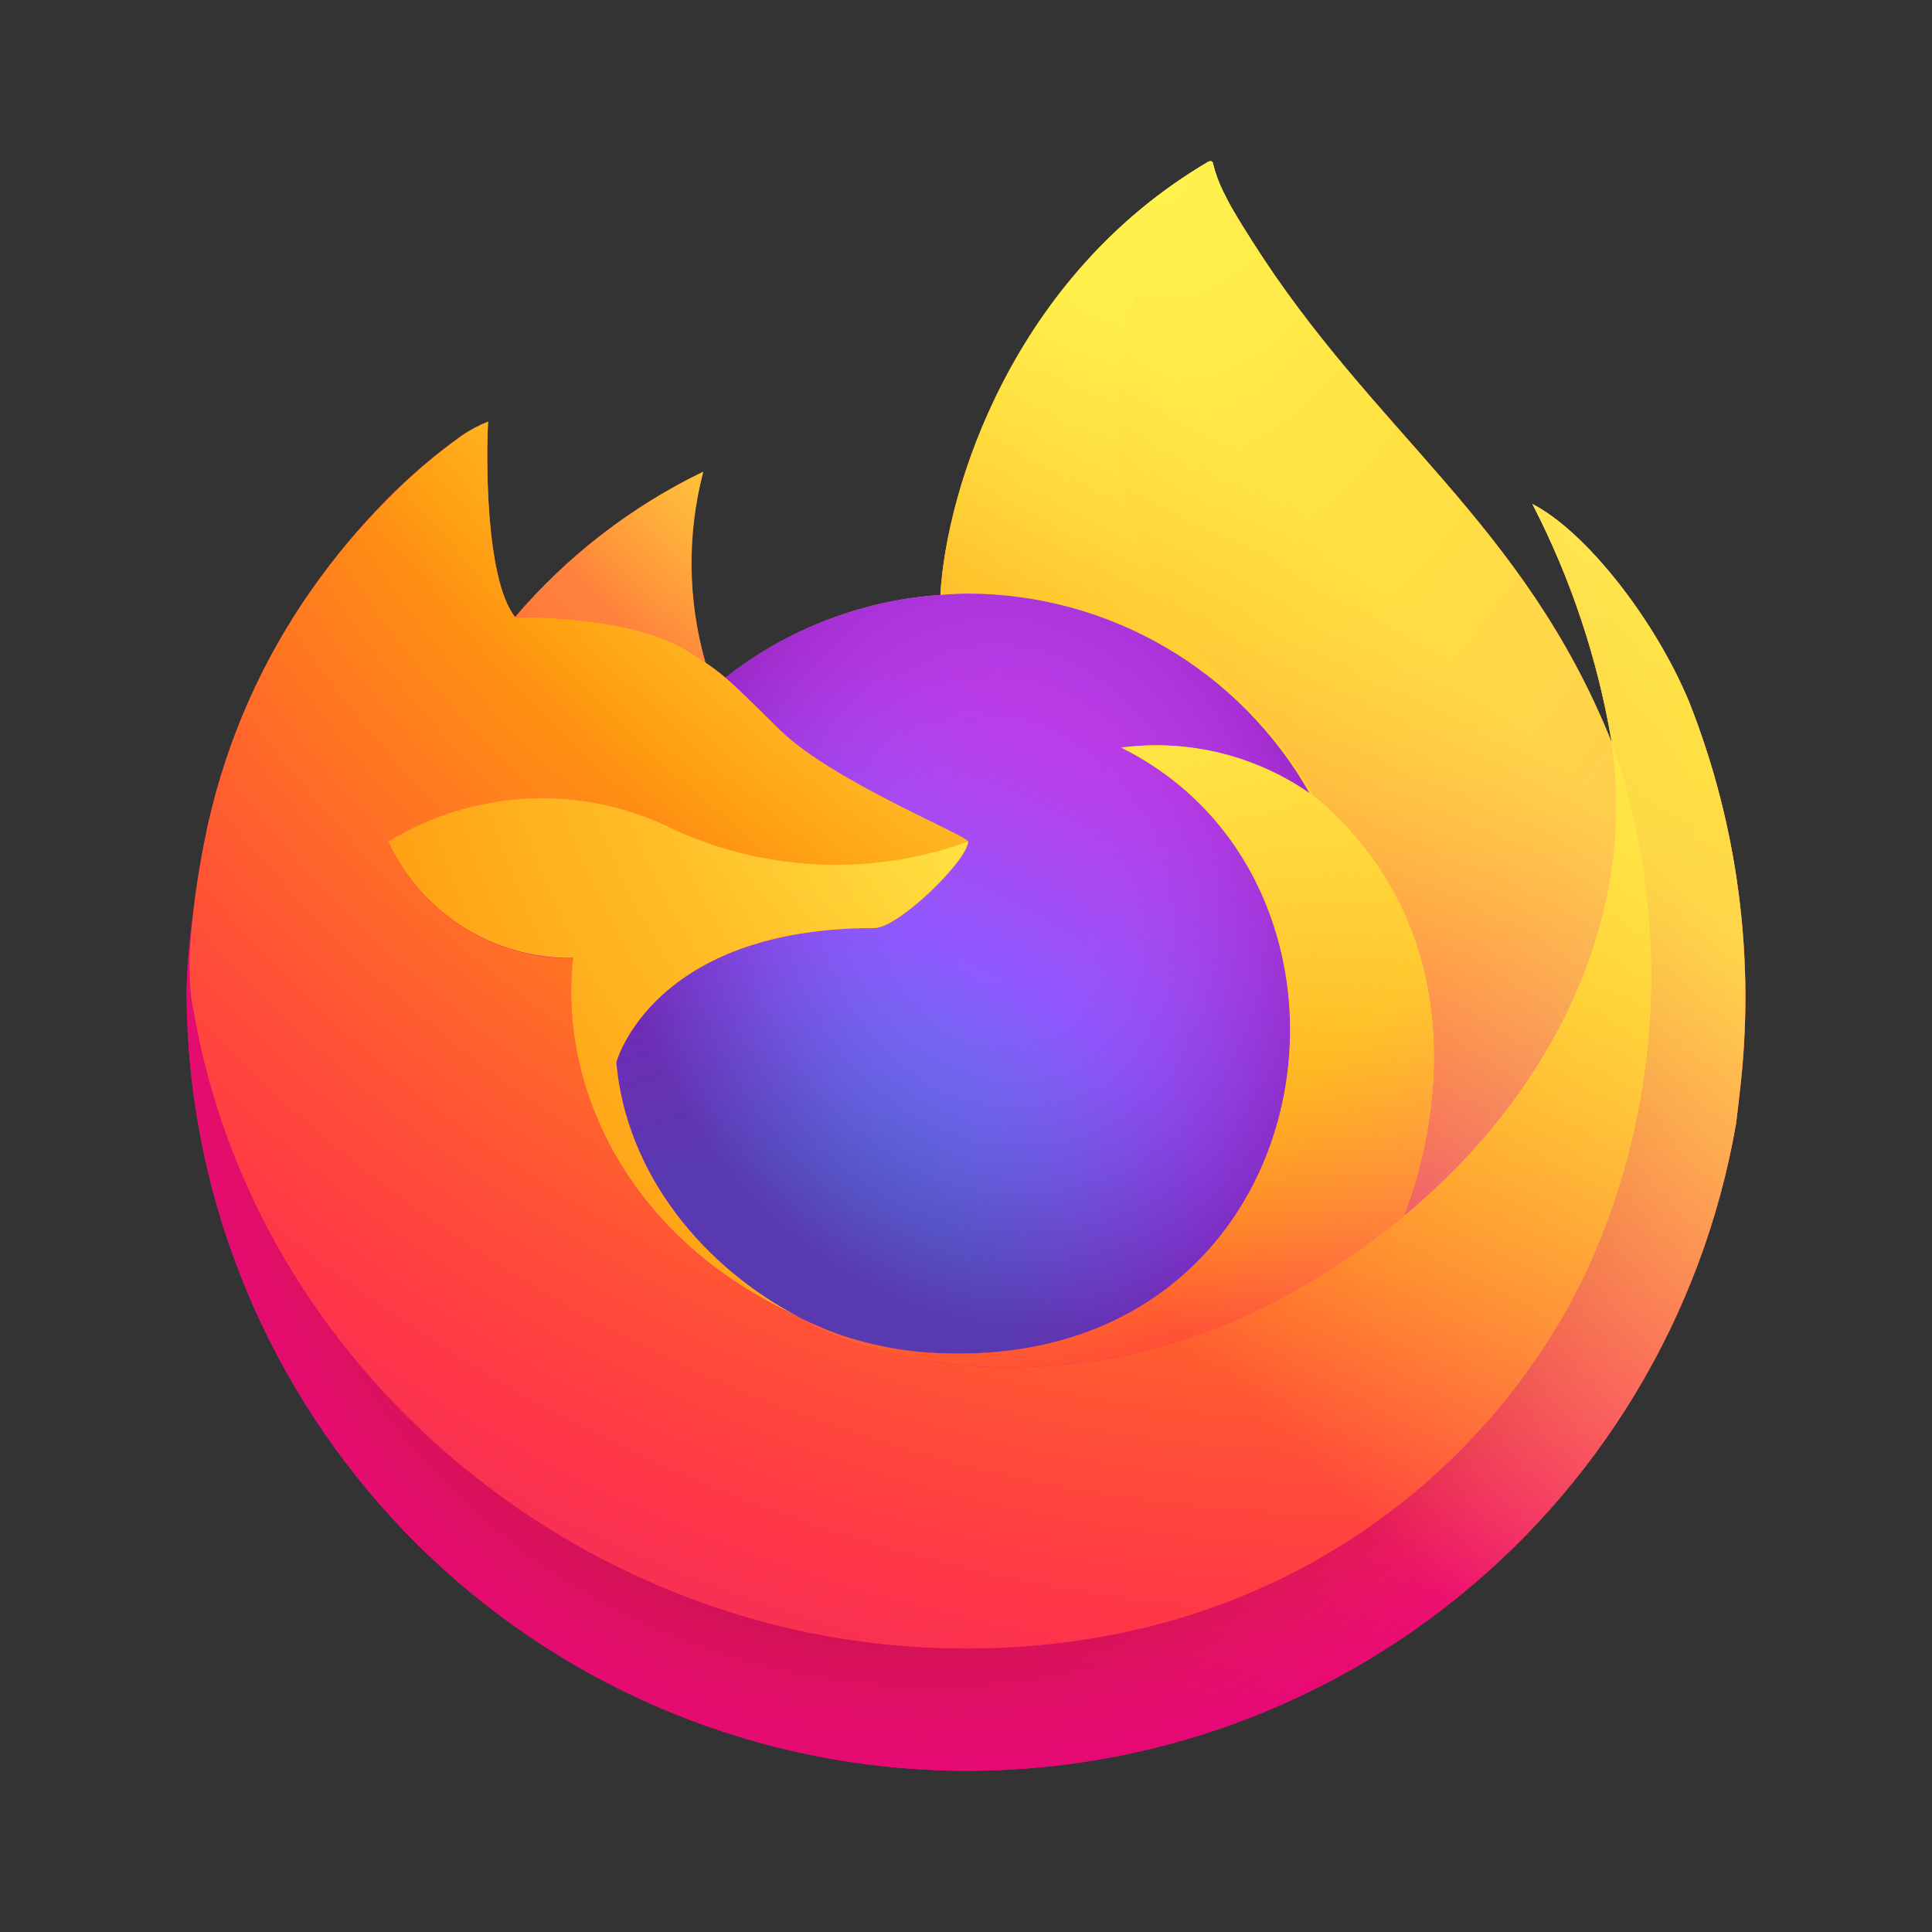
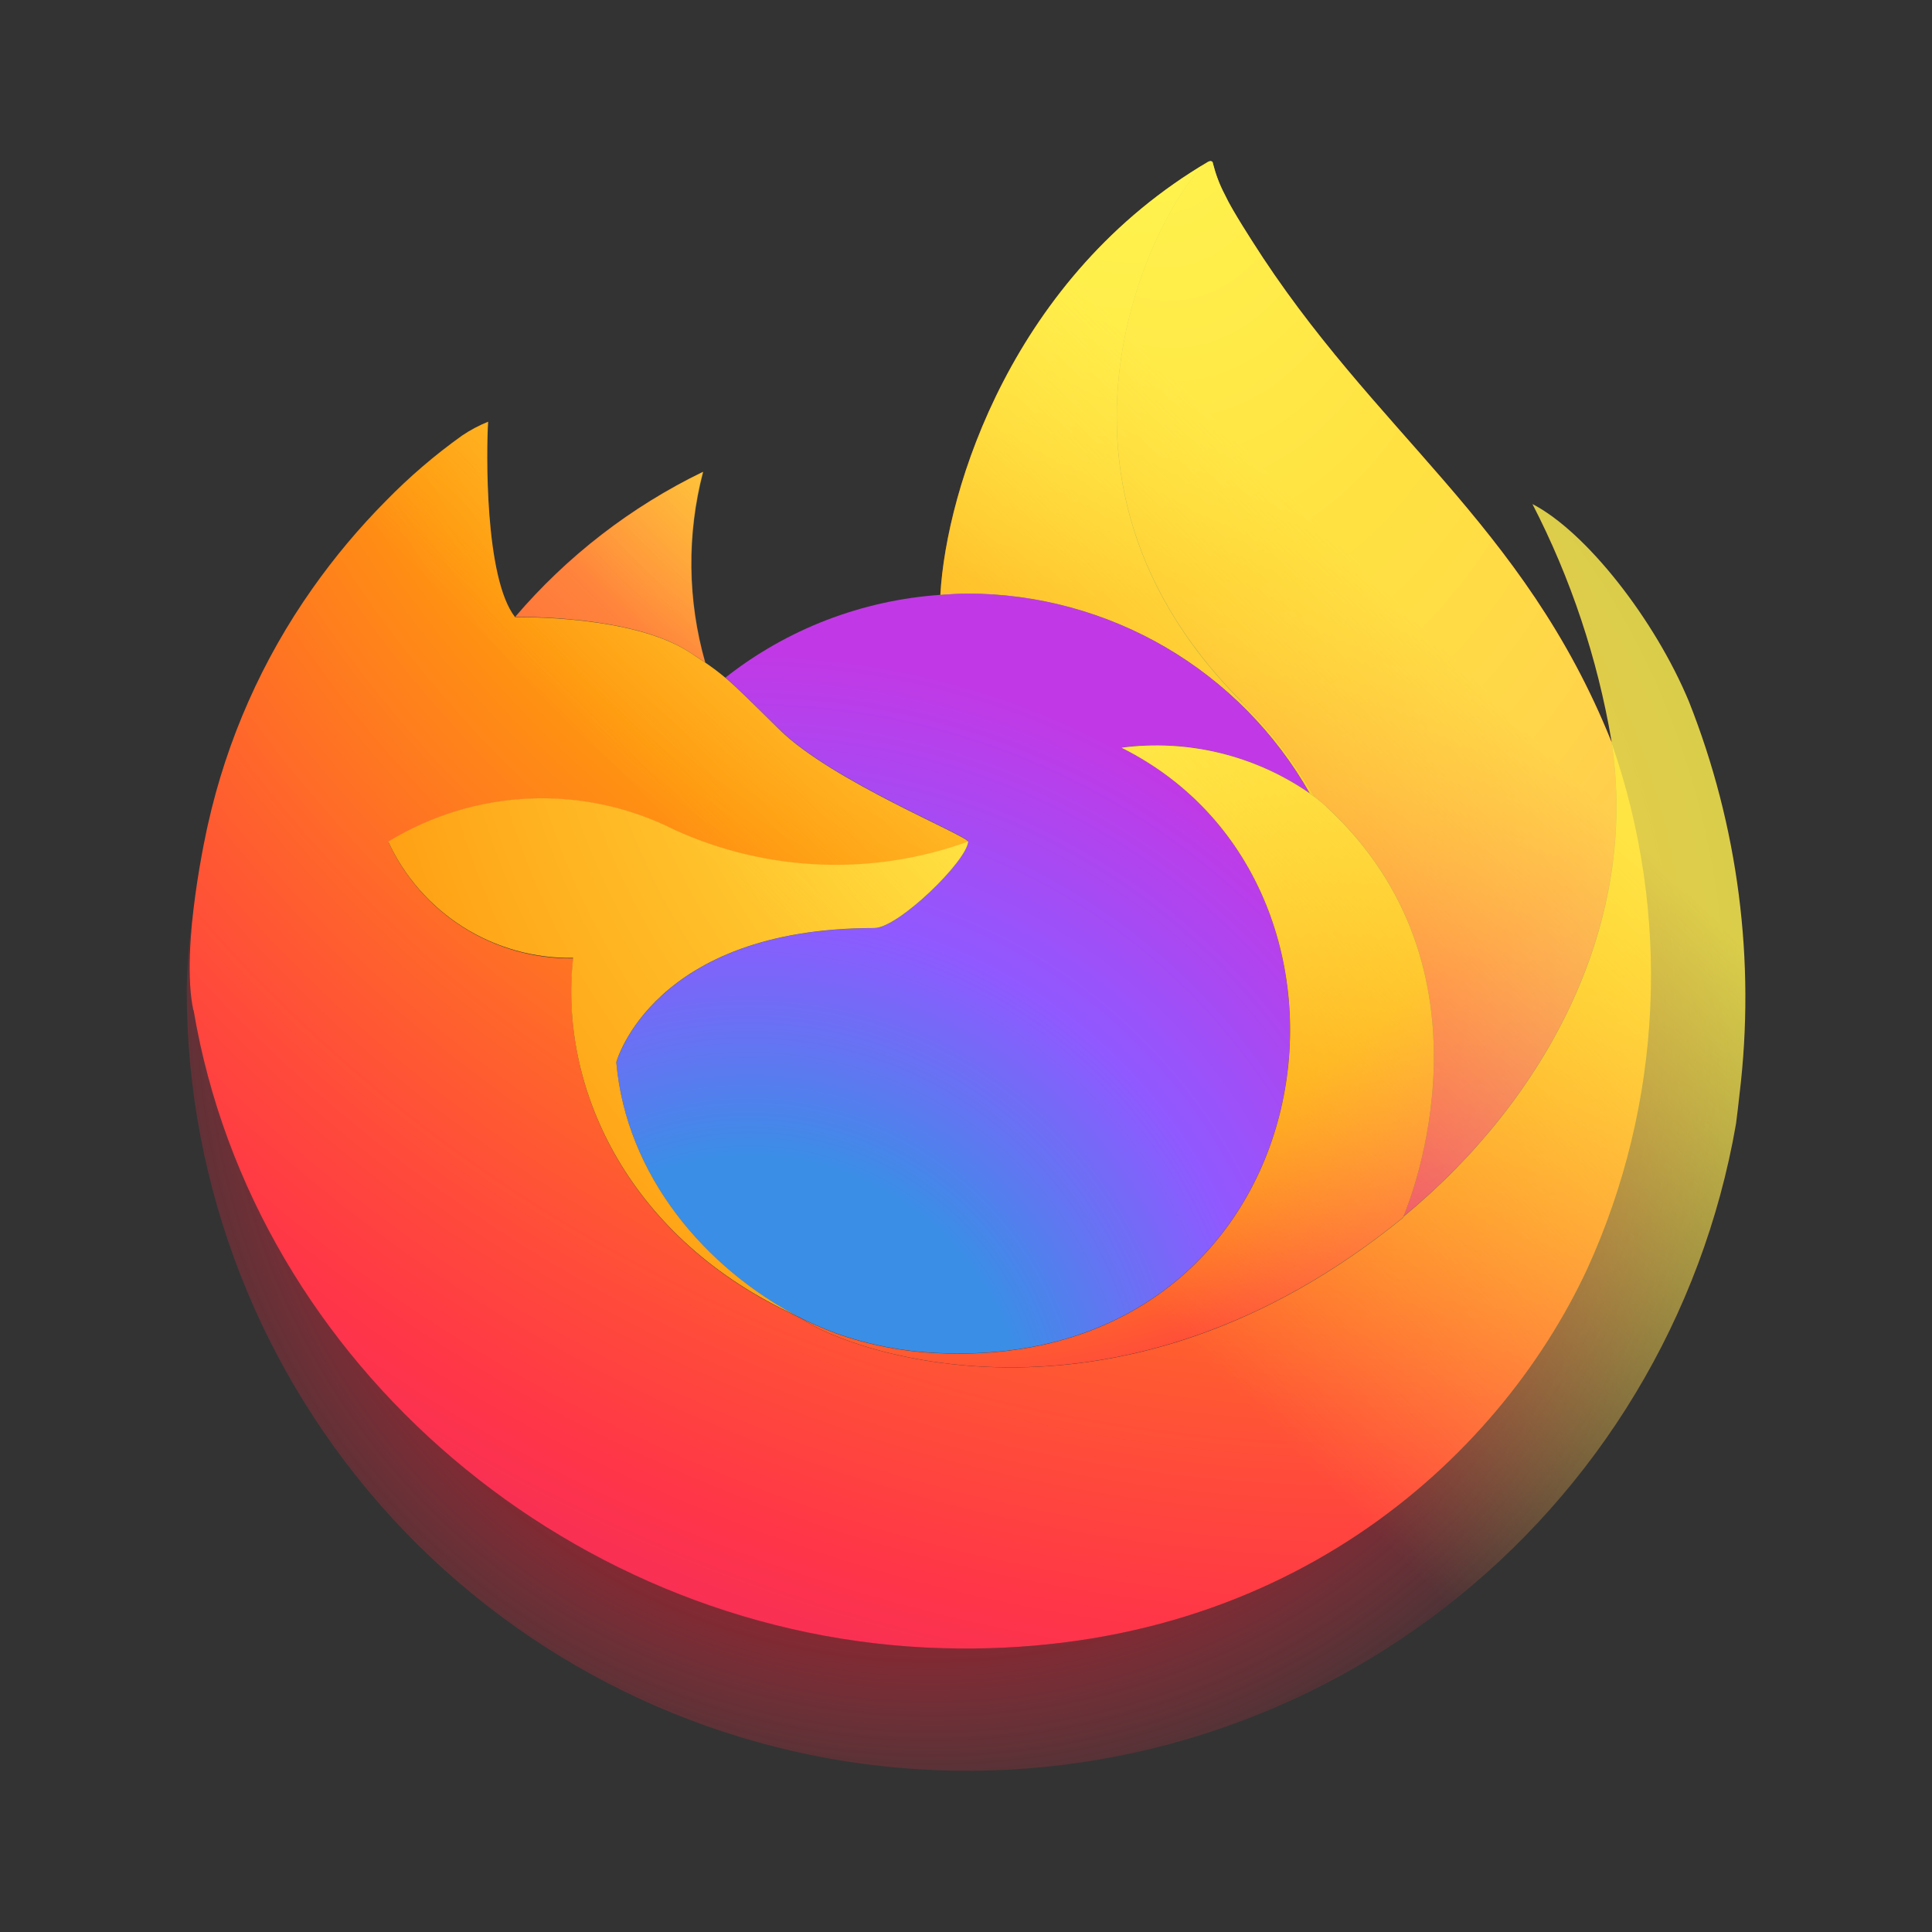
<svg xmlns="http://www.w3.org/2000/svg" width="20" height="20" viewBox="0 0 20 20" fill="none">
  <rect x="0" y="0" width="20" height="20" fill="#333333" stroke="none" />
-   <path d="M17.484 7.263C17.133 6.418 16.421 5.506 15.864 5.218C16.261 5.988 16.537 6.815 16.682 7.669L16.683 7.683C15.77 5.407 14.221 4.487 12.956 2.488C12.892 2.387 12.828 2.286 12.766 2.179C12.73 2.118 12.702 2.063 12.677 2.012C12.624 1.911 12.584 1.803 12.556 1.692C12.556 1.687 12.555 1.682 12.551 1.678C12.548 1.675 12.543 1.672 12.538 1.671C12.533 1.67 12.528 1.67 12.523 1.671C12.522 1.671 12.52 1.673 12.519 1.674C12.518 1.674 12.515 1.676 12.513 1.677L12.516 1.671C10.487 2.86 9.798 5.059 9.735 6.159C8.925 6.215 8.15 6.513 7.511 7.016C7.445 6.96 7.375 6.907 7.303 6.858C7.119 6.214 7.111 5.532 7.28 4.884C6.535 5.245 5.873 5.756 5.336 6.386H5.332C5.012 5.981 5.034 4.642 5.053 4.363C4.958 4.401 4.867 4.449 4.783 4.506C4.5 4.708 4.236 4.934 3.993 5.182C3.717 5.463 3.464 5.766 3.238 6.089V6.09V6.088C2.719 6.825 2.35 7.656 2.154 8.535L2.143 8.589C2.128 8.66 2.073 9.016 2.064 9.093C2.064 9.099 2.063 9.105 2.062 9.111C1.991 9.479 1.947 9.851 1.931 10.225V10.266C1.934 12.288 2.696 14.235 4.065 15.723C5.433 17.21 7.31 18.131 9.325 18.302C11.339 18.474 13.344 17.884 14.945 16.649C16.546 15.414 17.625 13.624 17.971 11.633C17.984 11.528 17.995 11.425 18.007 11.32C18.174 9.945 17.994 8.549 17.483 7.261L17.484 7.263ZM8.173 13.587C8.211 13.605 8.246 13.625 8.285 13.642L8.291 13.646C8.251 13.627 8.212 13.607 8.173 13.587ZM16.683 7.685V7.677L16.685 7.686L16.683 7.685Z" fill="url(#paint0_linear_1465_2494)" />
-   <path d="M17.484 7.263C17.133 6.418 16.421 5.506 15.864 5.218C16.261 5.988 16.537 6.815 16.682 7.669V7.677L16.683 7.685C17.306 9.467 17.216 11.421 16.432 13.138C15.506 15.125 13.265 17.161 9.757 17.061C5.968 16.954 2.629 14.141 2.005 10.458C1.892 9.877 2.005 9.582 2.062 9.11C1.985 9.477 1.941 9.85 1.933 10.225V10.267C1.936 12.288 2.698 14.235 4.066 15.723C5.435 17.21 7.312 18.131 9.326 18.302C11.341 18.474 13.346 17.884 14.947 16.649C16.547 15.415 17.627 13.624 17.972 11.633C17.986 11.528 17.997 11.425 18.009 11.32C18.175 9.945 17.995 8.55 17.485 7.262L17.484 7.263Z" fill="url(#paint1_radial_1465_2494)" />
  <path d="M17.484 7.263C17.133 6.418 16.421 5.506 15.864 5.218C16.261 5.988 16.537 6.815 16.682 7.669V7.677L16.683 7.685C17.306 9.467 17.216 11.421 16.432 13.138C15.506 15.125 13.265 17.161 9.757 17.061C5.968 16.954 2.629 14.141 2.005 10.458C1.892 9.877 2.005 9.582 2.062 9.11C1.985 9.477 1.941 9.85 1.933 10.225V10.267C1.936 12.288 2.698 14.235 4.066 15.723C5.435 17.21 7.312 18.131 9.326 18.302C11.341 18.474 13.346 17.884 14.947 16.649C16.547 15.415 17.627 13.624 17.972 11.633C17.986 11.528 17.997 11.425 18.009 11.32C18.175 9.945 17.995 8.55 17.485 7.262L17.484 7.263Z" fill="url(#paint2_radial_1465_2494)" />
  <path d="M13.557 8.211C13.575 8.224 13.591 8.236 13.607 8.248C13.404 7.888 13.152 7.559 12.857 7.27C10.345 4.758 12.199 1.825 12.511 1.675L12.514 1.67C10.485 2.859 9.796 5.058 9.734 6.158C9.828 6.152 9.921 6.144 10.018 6.144C10.738 6.145 11.444 6.337 12.066 6.7C12.688 7.063 13.202 7.585 13.557 8.211V8.211Z" fill="url(#paint3_radial_1465_2494)" />
  <path d="M10.022 8.714C10.008 8.915 9.299 9.608 9.05 9.608C6.753 9.608 6.38 10.998 6.38 10.998C6.482 12.168 7.297 13.132 8.283 13.641C8.328 13.664 8.374 13.685 8.419 13.706C8.498 13.741 8.577 13.773 8.657 13.803C8.995 13.922 9.349 13.991 9.708 14.006C13.735 14.194 14.514 9.191 11.608 7.738C12.294 7.649 12.988 7.817 13.556 8.211C13.201 7.584 12.687 7.063 12.065 6.7C11.444 6.337 10.737 6.145 10.017 6.144C9.921 6.144 9.827 6.151 9.733 6.158C8.923 6.214 8.147 6.512 7.509 7.015C7.632 7.119 7.771 7.258 8.064 7.547C8.612 8.087 10.018 8.647 10.021 8.712L10.022 8.714Z" fill="url(#paint4_radial_1465_2494)" />
-   <path d="M10.022 8.714C10.008 8.915 9.299 9.608 9.05 9.608C6.753 9.608 6.38 10.998 6.38 10.998C6.482 12.168 7.297 13.132 8.283 13.641C8.328 13.664 8.374 13.685 8.419 13.706C8.498 13.741 8.577 13.773 8.657 13.803C8.995 13.922 9.349 13.991 9.708 14.006C13.735 14.194 14.514 9.191 11.608 7.738C12.294 7.649 12.988 7.817 13.556 8.211C13.201 7.584 12.687 7.063 12.065 6.7C11.444 6.337 10.737 6.145 10.017 6.144C9.921 6.144 9.827 6.151 9.733 6.158C8.923 6.214 8.147 6.512 7.509 7.015C7.632 7.119 7.771 7.258 8.064 7.547C8.612 8.087 10.018 8.647 10.021 8.712L10.022 8.714Z" fill="url(#paint5_radial_1465_2494)" />
  <path d="M7.133 6.748C7.198 6.789 7.252 6.826 7.3 6.858C7.116 6.214 7.108 5.532 7.277 4.884C6.532 5.245 5.869 5.757 5.332 6.387C5.372 6.386 6.544 6.365 7.133 6.748Z" fill="url(#paint6_radial_1465_2494)" />
  <path d="M2.004 10.458C2.627 14.142 5.966 16.956 9.756 17.062C13.264 17.161 15.505 15.125 16.43 13.139C17.214 11.422 17.305 9.468 16.682 7.686V7.678C16.682 7.672 16.68 7.669 16.682 7.671L16.683 7.684C16.97 9.555 16.018 11.367 14.53 12.595L14.525 12.606C11.626 14.967 8.851 14.03 8.291 13.648C8.252 13.629 8.212 13.61 8.173 13.589C6.483 12.781 5.784 11.242 5.935 9.921C5.533 9.927 5.139 9.816 4.799 9.602C4.46 9.389 4.189 9.081 4.021 8.717C4.465 8.445 4.97 8.291 5.49 8.27C6.01 8.25 6.527 8.362 6.991 8.598C7.948 9.032 9.036 9.075 10.024 8.717C10.021 8.651 8.615 8.092 8.067 7.552C7.774 7.263 7.635 7.124 7.512 7.019C7.445 6.963 7.375 6.91 7.303 6.861C7.255 6.829 7.201 6.793 7.136 6.751C6.547 6.368 5.375 6.389 5.337 6.39H5.333C5.013 5.984 5.035 4.646 5.053 4.366C4.959 4.404 4.868 4.452 4.784 4.509C4.501 4.711 4.237 4.937 3.994 5.186C3.717 5.465 3.463 5.768 3.236 6.09C2.716 6.826 2.348 7.657 2.152 8.537C2.148 8.553 1.861 9.808 2.002 10.459L2.004 10.458Z" fill="url(#paint7_radial_1465_2494)" />
  <path d="M12.857 7.269C13.152 7.559 13.404 7.889 13.607 8.249C13.652 8.282 13.693 8.316 13.728 8.348C15.56 10.036 14.6 12.423 14.529 12.592C16.017 11.366 16.967 9.553 16.682 7.681C15.768 5.403 14.218 4.483 12.955 2.484C12.891 2.383 12.827 2.282 12.765 2.175C12.729 2.114 12.7 2.059 12.676 2.008C12.623 1.907 12.583 1.799 12.555 1.688C12.555 1.683 12.553 1.678 12.55 1.674C12.546 1.671 12.542 1.668 12.537 1.668C12.532 1.666 12.527 1.666 12.521 1.668C12.521 1.668 12.519 1.669 12.518 1.67C12.516 1.67 12.514 1.672 12.512 1.673C12.199 1.821 10.346 4.756 12.858 7.266L12.857 7.269Z" fill="url(#paint8_radial_1465_2494)" />
  <path d="M13.728 8.349C13.693 8.316 13.651 8.283 13.607 8.249C13.59 8.237 13.574 8.225 13.557 8.213C12.988 7.819 12.294 7.65 11.609 7.74C14.514 9.192 13.735 14.195 9.708 14.008C9.349 13.993 8.995 13.924 8.657 13.805C8.578 13.775 8.499 13.743 8.42 13.708C8.374 13.687 8.328 13.666 8.283 13.643L8.289 13.646C8.85 14.029 11.624 14.966 14.523 12.604L14.528 12.594C14.6 12.425 15.56 10.038 13.728 8.35L13.728 8.349Z" fill="url(#paint9_radial_1465_2494)" />
  <path d="M6.38 10.996C6.38 10.996 6.753 9.607 9.051 9.607C9.299 9.607 10.009 8.913 10.022 8.712C9.034 9.07 7.946 9.027 6.989 8.593C6.525 8.358 6.009 8.245 5.489 8.266C4.969 8.287 4.463 8.441 4.019 8.712C4.187 9.077 4.458 9.384 4.797 9.598C5.137 9.812 5.531 9.922 5.933 9.916C5.783 11.237 6.481 12.776 8.171 13.585C8.209 13.603 8.245 13.623 8.283 13.64C7.297 13.13 6.482 12.166 6.38 10.997V10.996Z" fill="url(#paint10_radial_1465_2494)" />
  <path d="M17.484 7.263C17.133 6.418 16.421 5.506 15.864 5.218C16.261 5.988 16.537 6.815 16.682 7.669L16.683 7.683C15.77 5.407 14.221 4.487 12.956 2.488C12.892 2.387 12.828 2.286 12.766 2.179C12.73 2.118 12.702 2.063 12.677 2.012C12.624 1.911 12.584 1.803 12.556 1.692C12.556 1.687 12.555 1.682 12.551 1.678C12.548 1.675 12.543 1.672 12.538 1.671C12.533 1.67 12.528 1.67 12.523 1.671C12.522 1.671 12.52 1.673 12.519 1.674C12.518 1.674 12.515 1.676 12.513 1.677L12.516 1.671C10.487 2.86 9.798 5.059 9.735 6.159C9.83 6.153 9.923 6.145 10.019 6.145C10.739 6.146 11.446 6.338 12.068 6.701C12.689 7.064 13.204 7.586 13.559 8.212C12.99 7.818 12.296 7.65 11.611 7.739C14.517 9.192 13.737 14.194 9.71 14.007C9.351 13.992 8.997 13.924 8.659 13.804C8.58 13.774 8.501 13.742 8.422 13.707C8.376 13.686 8.33 13.665 8.285 13.642L8.291 13.646C8.252 13.627 8.213 13.607 8.173 13.587C8.211 13.605 8.246 13.625 8.285 13.642C7.299 13.132 6.484 12.168 6.382 10.999C6.382 10.999 6.755 9.609 9.053 9.609C9.301 9.609 10.011 8.916 10.024 8.715C10.021 8.65 8.615 8.09 8.067 7.55C7.774 7.261 7.635 7.122 7.512 7.018C7.445 6.961 7.376 6.909 7.303 6.86C7.119 6.215 7.111 5.534 7.281 4.885C6.535 5.246 5.873 5.758 5.336 6.388H5.332C5.012 5.982 5.035 4.644 5.053 4.365C4.958 4.403 4.868 4.451 4.783 4.508C4.501 4.709 4.236 4.936 3.994 5.184C3.717 5.465 3.464 5.768 3.238 6.09C2.719 6.826 2.351 7.658 2.155 8.537L2.144 8.591C2.128 8.662 2.06 9.023 2.05 9.1C1.988 9.473 1.948 9.849 1.931 10.226V10.268C1.935 12.29 2.696 14.236 4.065 15.724C5.434 17.212 7.311 18.132 9.325 18.304C11.339 18.476 13.345 17.886 14.945 16.651C16.546 15.416 17.626 13.626 17.971 11.634C17.985 11.53 17.996 11.427 18.008 11.322C18.174 9.946 17.994 8.551 17.484 7.263L17.484 7.263Z" fill="url(#paint11_linear_1465_2494)" />
  <defs>
    <linearGradient id="paint0_linear_1465_2494" x1="16.415" y1="4.252" x2="3.003" y2="17.192" gradientUnits="userSpaceOnUse">
      <stop offset="0.048" stop-color="#FFF44F" />
      <stop offset="0.111" stop-color="#FFE847" />
      <stop offset="0.225" stop-color="#FFC830" />
      <stop offset="0.368" stop-color="#FF980E" />
      <stop offset="0.401" stop-color="#FF8B16" />
      <stop offset="0.462" stop-color="#FF672A" />
      <stop offset="0.534" stop-color="#FF3647" />
      <stop offset="0.705" stop-color="#E31587" />
    </linearGradient>
    <radialGradient id="paint1_radial_1465_2494" cx="0" cy="0" r="1" gradientUnits="userSpaceOnUse" gradientTransform="translate(15.896 3.546) scale(16.842 16.842)">
      <stop offset="0.129" stop-color="#FFBD4F" />
      <stop offset="0.186" stop-color="#FFAC31" />
      <stop offset="0.247" stop-color="#FF9D17" />
      <stop offset="0.283" stop-color="#FF980E" />
      <stop offset="0.403" stop-color="#FF563B" />
      <stop offset="0.467" stop-color="#FF3750" />
      <stop offset="0.71" stop-color="#F5156C" />
      <stop offset="0.782" stop-color="#EB0878" />
      <stop offset="0.86" stop-color="#E50080" />
    </radialGradient>
    <radialGradient id="paint2_radial_1465_2494" cx="0" cy="0" r="1" gradientUnits="userSpaceOnUse" gradientTransform="translate(9.643 10.425) scale(16.842 16.842)">
      <stop offset="0.3" stop-color="#960E18" />
      <stop offset="0.351" stop-color="#B11927" stop-opacity="0.74" />
      <stop offset="0.435" stop-color="#DB293D" stop-opacity="0.343" />
      <stop offset="0.497" stop-color="#F5334B" stop-opacity="0.094" />
      <stop offset="0.53" stop-color="#FF3750" stop-opacity="0" />
    </radialGradient>
    <radialGradient id="paint3_radial_1465_2494" cx="0" cy="0" r="1" gradientUnits="userSpaceOnUse" gradientTransform="translate(11.727 -0.206) scale(12.2)">
      <stop offset="0.132" stop-color="#FFF44F" />
      <stop offset="0.252" stop-color="#FFDC3E" />
      <stop offset="0.506" stop-color="#FF9D12" />
      <stop offset="0.526" stop-color="#FF980E" />
    </radialGradient>
    <radialGradient id="paint4_radial_1465_2494" cx="0" cy="0" r="1" gradientUnits="userSpaceOnUse" gradientTransform="translate(7.766 14.803) scale(8.019 8.019)">
      <stop offset="0.353" stop-color="#3A8EE6" />
      <stop offset="0.472" stop-color="#5C79F0" />
      <stop offset="0.669" stop-color="#9059FF" />
      <stop offset="1" stop-color="#C139E6" />
    </radialGradient>
    <radialGradient id="paint5_radial_1465_2494" cx="0" cy="0" r="1" gradientUnits="userSpaceOnUse" gradientTransform="translate(10.457 8.979) rotate(-13.592) scale(4.252 4.978)">
      <stop offset="0.206" stop-color="#9059FF" stop-opacity="0" />
      <stop offset="0.278" stop-color="#8C4FF3" stop-opacity="0.064" />
      <stop offset="0.747" stop-color="#7716A8" stop-opacity="0.45" />
      <stop offset="0.975" stop-color="#6E008B" stop-opacity="0.6" />
    </radialGradient>
    <radialGradient id="paint6_radial_1465_2494" cx="0" cy="0" r="1" gradientUnits="userSpaceOnUse" gradientTransform="translate(9.434 2.921) scale(5.77)">
      <stop stop-color="#FFE226" />
      <stop offset="0.121" stop-color="#FFDB27" />
      <stop offset="0.295" stop-color="#FFC82A" />
      <stop offset="0.502" stop-color="#FFA930" />
      <stop offset="0.732" stop-color="#FF7E37" />
      <stop offset="0.792" stop-color="#FF7139" />
    </radialGradient>
    <radialGradient id="paint7_radial_1465_2494" cx="0" cy="0" r="1" gradientUnits="userSpaceOnUse" gradientTransform="translate(14.02 -0.831) scale(24.617)">
      <stop offset="0.113" stop-color="#FFF44F" />
      <stop offset="0.456" stop-color="#FF980E" />
      <stop offset="0.622" stop-color="#FF5634" />
      <stop offset="0.716" stop-color="#FF3647" />
      <stop offset="0.904" stop-color="#E31587" />
    </radialGradient>
    <radialGradient id="paint8_radial_1465_2494" cx="0" cy="0" r="1" gradientUnits="userSpaceOnUse" gradientTransform="translate(11.974 0.534) rotate(83.976) scale(18.04 11.839)">
      <stop stop-color="#FFF44F" />
      <stop offset="0.06" stop-color="#FFE847" />
      <stop offset="0.168" stop-color="#FFC830" />
      <stop offset="0.304" stop-color="#FF980E" />
      <stop offset="0.356" stop-color="#FF8B16" />
      <stop offset="0.455" stop-color="#FF672A" />
      <stop offset="0.57" stop-color="#FF3647" />
      <stop offset="0.737" stop-color="#E31587" />
    </radialGradient>
    <radialGradient id="paint9_radial_1465_2494" cx="0" cy="0" r="1" gradientUnits="userSpaceOnUse" gradientTransform="translate(9.434 5.005) scale(15.367 15.367)">
      <stop offset="0.137" stop-color="#FFF44F" />
      <stop offset="0.48" stop-color="#FF980E" />
      <stop offset="0.592" stop-color="#FF5634" />
      <stop offset="0.655" stop-color="#FF3647" />
      <stop offset="0.904" stop-color="#E31587" />
    </radialGradient>
    <radialGradient id="paint10_radial_1465_2494" cx="0" cy="0" r="1" gradientUnits="userSpaceOnUse" gradientTransform="translate(13.395 5.839) scale(16.819)">
      <stop offset="0.094" stop-color="#FFF44F" />
      <stop offset="0.231" stop-color="#FFE141" />
      <stop offset="0.509" stop-color="#FFAF1E" />
      <stop offset="0.626" stop-color="#FF980E" />
    </radialGradient>
    <linearGradient id="paint11_linear_1465_2494" x1="16.252" y1="4.183" x2="4.842" y2="15.595" gradientUnits="userSpaceOnUse">
      <stop offset="0.167" stop-color="#FFF44F" stop-opacity="0.8" />
      <stop offset="0.266" stop-color="#FFF44F" stop-opacity="0.634" />
      <stop offset="0.489" stop-color="#FFF44F" stop-opacity="0.217" />
      <stop offset="0.6" stop-color="#FFF44F" stop-opacity="0" />
    </linearGradient>
  </defs>
</svg>